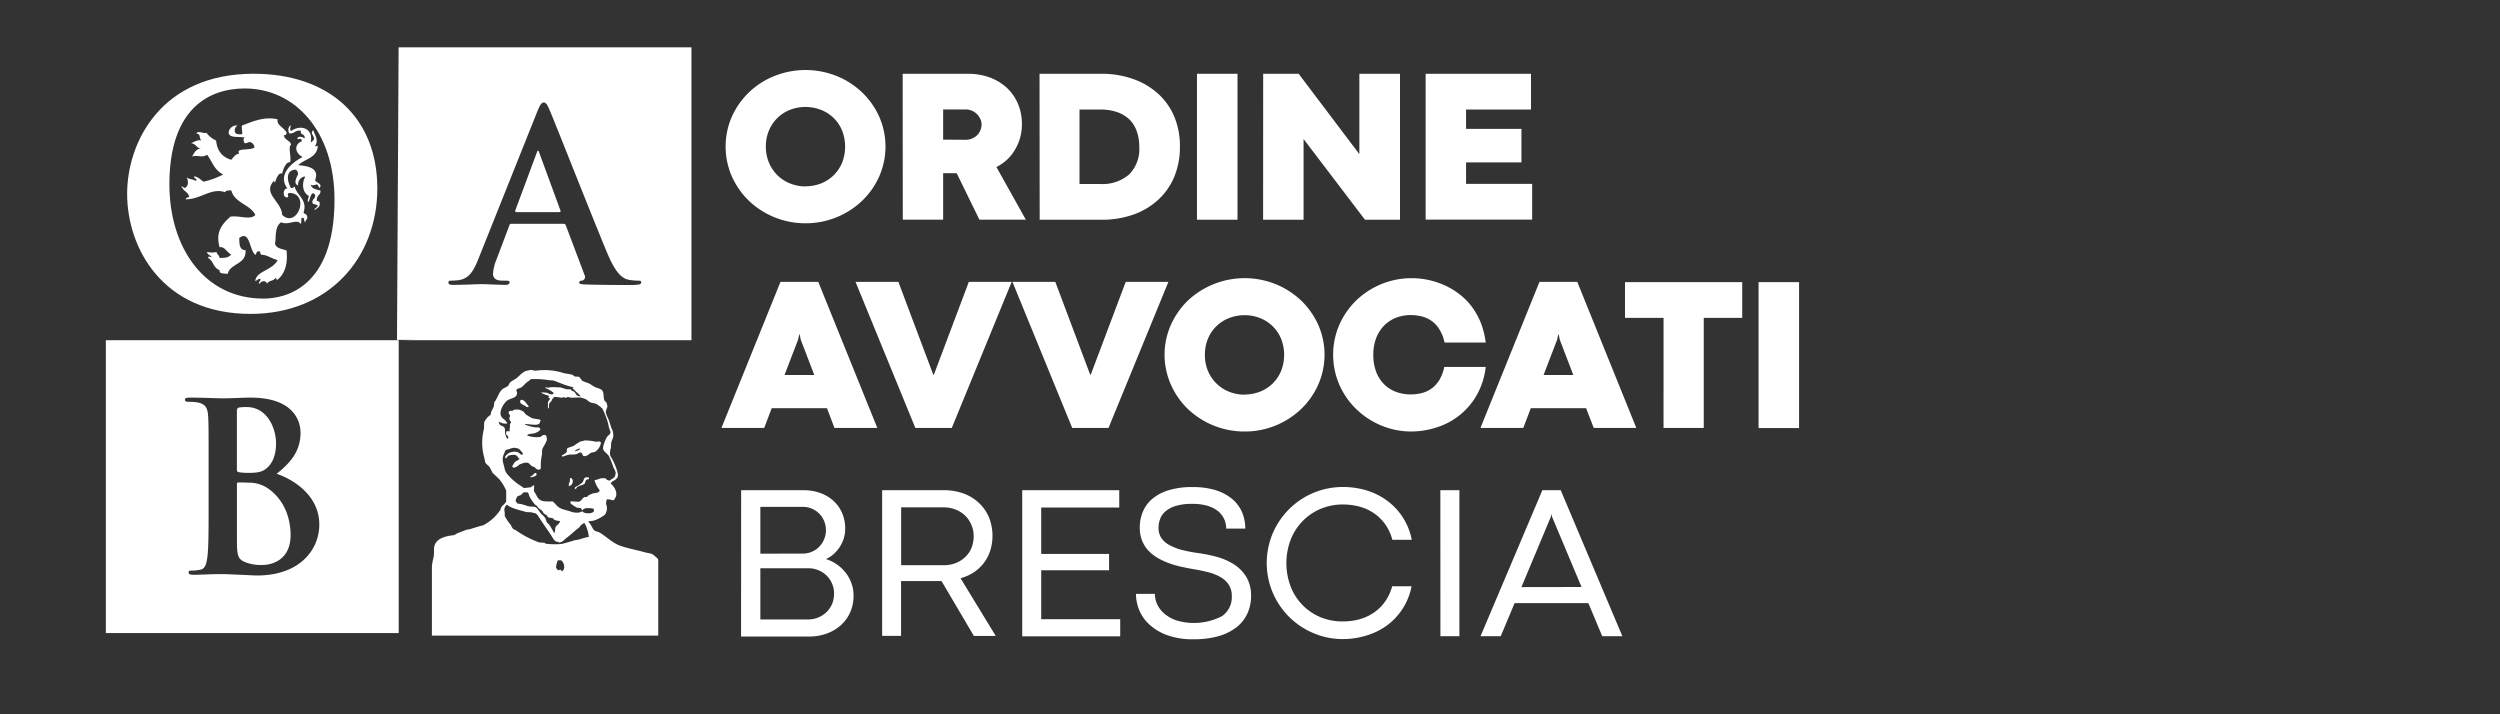
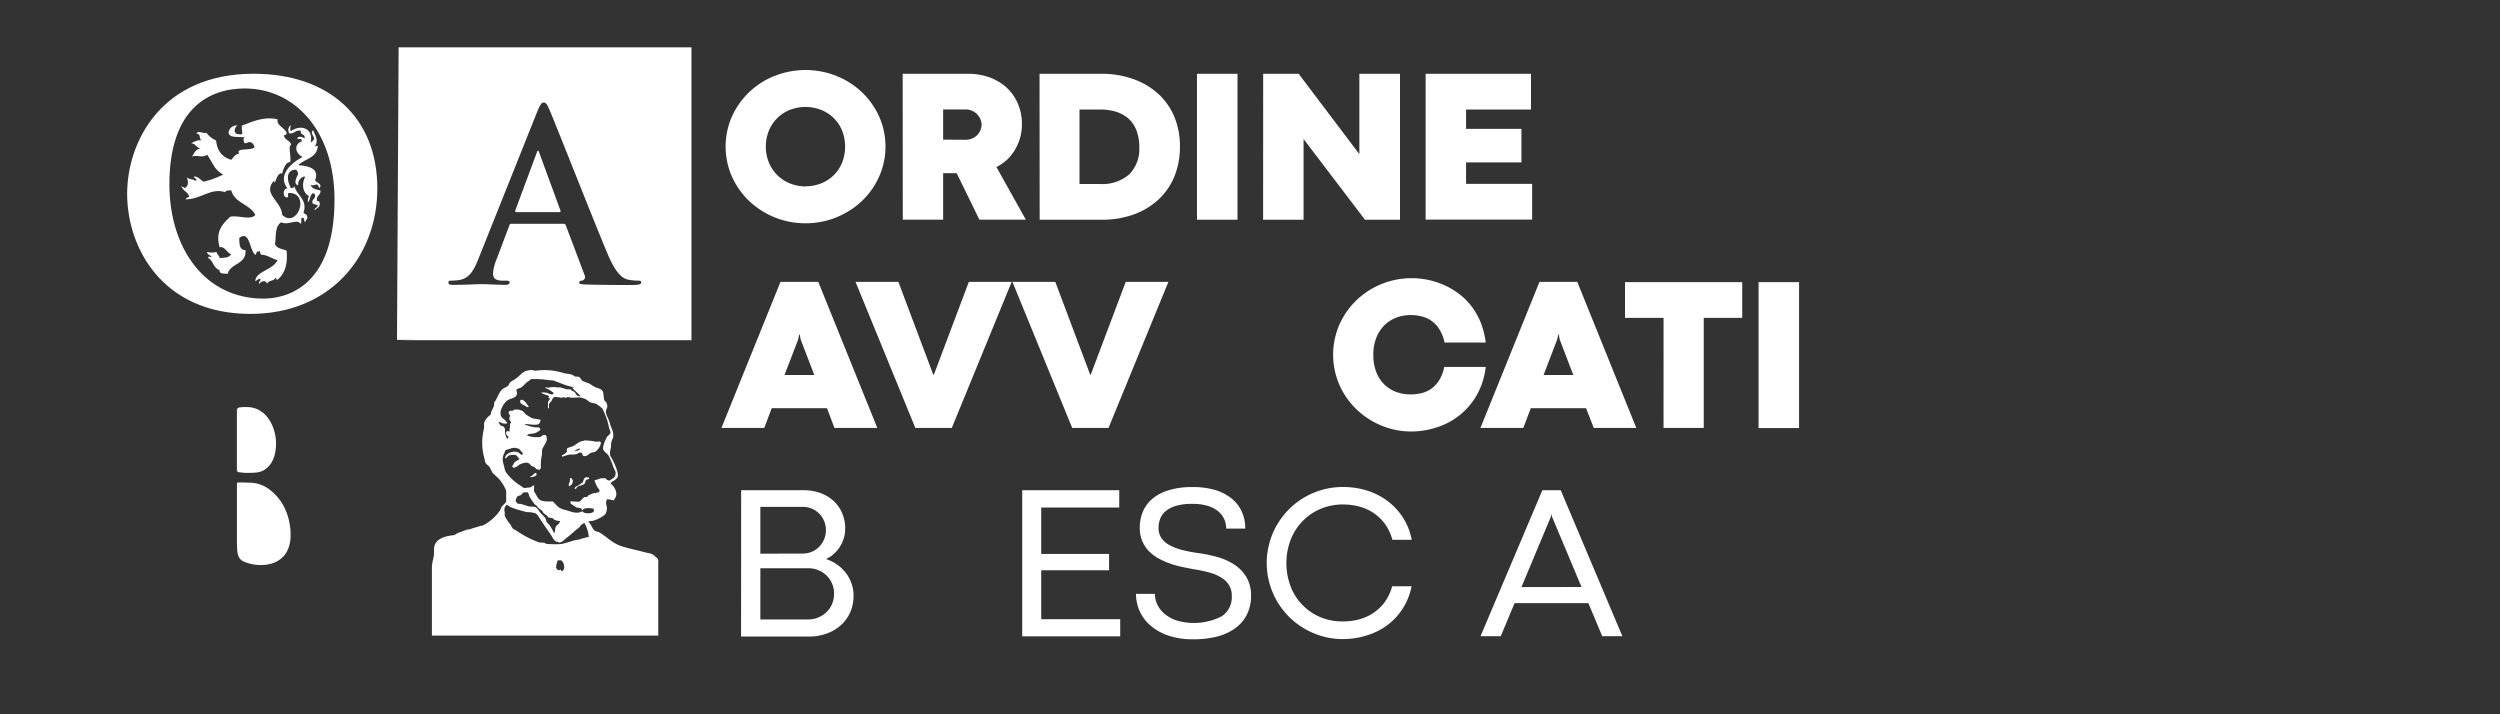
<svg xmlns="http://www.w3.org/2000/svg" id="Livello_1" data-name="Livello 1" viewBox="0 0 700 200">
  <rect x="0" y="0" width="700" height="200" fill="#333333" stroke="none" />
  <defs>
    <style>.cls-1,.cls-2{fill:#fff;}.cls-2{fill-rule:evenodd;}</style>
  </defs>
  <title>ordine-avvocati</title>
  <g id="Group_36" data-name="Group 36">
    <path id="Path_42" data-name="Path 42" class="cls-1" d="M225.55,62.52a22.89,22.89,0,0,1-15.83-6.28,22,22,0,0,1-4.8-6.84,20.89,20.89,0,0,1,0-16.73,21.87,21.87,0,0,1,11.92-11.39,23.49,23.49,0,0,1,17.41,0,22.34,22.34,0,0,1,7.12,4.58,21.61,21.61,0,0,1,4.81,6.81,20.81,20.81,0,0,1,0,16.73,21.58,21.58,0,0,1-4.81,6.84,22.9,22.9,0,0,1-15.82,6.28Zm0-10.36a11.72,11.72,0,0,0,4.34-.8,10.73,10.73,0,0,0,3.54-2.29,11,11,0,0,0,2.36-3.51,12.42,12.42,0,0,0,0-9,10.48,10.48,0,0,0-5.92-5.8,12,12,0,0,0-8.68,0,10.52,10.52,0,0,0-5.89,5.8,11.4,11.4,0,0,0-.86,4.5,11.15,11.15,0,0,0,.89,4.52,10.57,10.57,0,0,0,5.92,5.8,11.73,11.73,0,0,0,4.3.82Z" />
    <path id="Path_43" data-name="Path 43" class="cls-1" d="M252.75,20.66h18.18a17.74,17.74,0,0,1,6.13,1,14.79,14.79,0,0,1,4.83,2.9A13.23,13.23,0,0,1,285,29a14.23,14.23,0,0,1,1.13,5.76,13.73,13.73,0,0,1-.5,3.82,14.19,14.19,0,0,1-1.43,3.33A12.84,12.84,0,0,1,282,44.69a14.11,14.11,0,0,1-3,2.08l8.23,14.73h-13l-6.36-13h-3.79v13H252.78Zm17.67,18.48a4.6,4.6,0,0,0,3.12-1.23,3.9,3.9,0,0,0,.94-1.37,4.13,4.13,0,0,0,.36-1.73,3.47,3.47,0,0,0-.36-1.52A4.57,4.57,0,0,0,272.15,31a4.26,4.26,0,0,0-1.69-.35h-6.38v8.45Z" />
    <path id="Path_44" data-name="Path 44" class="cls-1" d="M291.07,20.66h17.26a26.29,26.29,0,0,1,9,1.48,20.53,20.53,0,0,1,7,4.15,18.34,18.34,0,0,1,4.49,6.41,21.5,21.5,0,0,1,1.56,8.35,21.92,21.92,0,0,1-1.56,8.39,18.3,18.3,0,0,1-4.47,6.45,20.18,20.18,0,0,1-6.91,4.16,26.36,26.36,0,0,1-9,1.48H291.11ZM308,51.52a11.46,11.46,0,0,0,8.17-2.68A10.08,10.08,0,0,0,319,41.18a13.09,13.09,0,0,0-.68-4.34,8.88,8.88,0,0,0-2-3.31,9.52,9.52,0,0,0-3.46-2.12,14.14,14.14,0,0,0-4.83-.74h-5.77V51.52Z" />
    <path id="Path_45" data-name="Path 45" class="cls-1" d="M335.15,20.66H346.5V61.52H335.15Z" />
    <path id="Path_46" data-name="Path 46" class="cls-1" d="M353.69,20.66h9.93l17,22.5V20.66H392V61.52h-9.81L365,38.93V61.52H353.67Z" />
    <path id="Path_47" data-name="Path 47" class="cls-1" d="M399.18,20.66h29.5v10H410.5v5.42H426v9.4H410.5v6H429v10H399.18Z" />
    <path id="Path_48" data-name="Path 48" class="cls-1" d="M231.56,114.3H216.08l-2.1,5.53H202l16.53-40.9h10.59l16.53,40.9h-12ZM228,105l-3.79-9.87-.3-1.5h-.12l-.33,1.5L219.66,105Z" />
    <path id="Path_49" data-name="Path 49" class="cls-1" d="M239.55,78.93h12l9.77,26h.16l9.79-26h12l-16.77,40.9H256.3Z" />
    <path id="Path_50" data-name="Path 50" class="cls-1" d="M283.49,78.93h12l9.77,26h.14l9.8-26h11.95l-16.77,40.9H300.22Z" />
-     <path id="Path_51" data-name="Path 51" class="cls-1" d="M348.47,120.82a22.93,22.93,0,0,1-15.84-6.28,21.53,21.53,0,0,1-4.77-6.83,20.59,20.59,0,0,1,0-16.77,22,22,0,0,1,4.77-6.81,23.3,23.3,0,0,1,24.55-4.57,23,23,0,0,1,7.12,4.57,22,22,0,0,1,4.8,6.81,20.75,20.75,0,0,1,0,16.77,21.51,21.51,0,0,1-4.8,6.83,23,23,0,0,1-7.12,4.6A22.66,22.66,0,0,1,348.47,120.82Zm0-10.35a12,12,0,0,0,4.35-.81,10.55,10.55,0,0,0,5.89-5.8,12.32,12.32,0,0,0,0-9,10.55,10.55,0,0,0-5.89-5.8,12,12,0,0,0-8.68,0,10.48,10.48,0,0,0-5.92,5.8,11.59,11.59,0,0,0-.85,4.51,11.46,11.46,0,0,0,.87,4.51,10.67,10.67,0,0,0,5.9,5.8,11.7,11.7,0,0,0,4.33.83Z" />
    <path id="Path_52" data-name="Path 52" class="cls-1" d="M395.32,120.82a21.91,21.91,0,0,1-8.58-1.68,22.48,22.48,0,0,1-7-4.6,21.58,21.58,0,0,1-4.73-6.83,21.16,21.16,0,0,1,0-16.77,21.88,21.88,0,0,1,4.73-6.81,22.39,22.39,0,0,1,7-4.57,22.49,22.49,0,0,1,17.39.16,21.52,21.52,0,0,1,4.14,2.37,18.68,18.68,0,0,1,3.59,3.46,20.55,20.55,0,0,1,2.67,4.58A23.07,23.07,0,0,1,416,95.91H404.48a11.81,11.81,0,0,0-1.41-3.63,8,8,0,0,0-4.93-3.67,13.12,13.12,0,0,0-3.18-.39,11.41,11.41,0,0,0-4,.72,9.56,9.56,0,0,0-3.33,2.14,10.4,10.4,0,0,0-2.26,3.48,12.62,12.62,0,0,0-.84,4.78,13.1,13.1,0,0,0,.84,4.88,9.85,9.85,0,0,0,2.26,3.45,9.5,9.5,0,0,0,3.33,2.08,11.89,11.89,0,0,0,4,.69,12.9,12.9,0,0,0,3.16-.39,7.91,7.91,0,0,0,2.77-1.3,8.5,8.5,0,0,0,2.14-2.37,11.2,11.2,0,0,0,1.36-3.64H416a20.67,20.67,0,0,1-2.7,8.22A19.64,19.64,0,0,1,402,119.75,23.05,23.05,0,0,1,395.32,120.82Z" />
    <path id="Path_53" data-name="Path 53" class="cls-1" d="M444.11,114.3H428.62l-2.1,5.53h-12l16.53-40.9h10.59l16.53,40.9H446.25ZM440.53,105l-3.79-9.87-.3-1.5h-.12l-.33,1.5L432.2,105Z" />
    <path id="Path_54" data-name="Path 54" class="cls-1" d="M465.8,89H455V79h32.82V89H477.05v30.83H465.79Z" />
    <path id="Path_55" data-name="Path 55" class="cls-1" d="M492.4,79h11.34v40.86H492.4Z" />
    <path id="Path_56" data-name="Path 56" class="cls-1" d="M207.52,137.26H225a13.59,13.59,0,0,1,4.69.78,11,11,0,0,1,3.68,2.2,10,10,0,0,1,2.42,3.4,10.77,10.77,0,0,1,.86,4.38,9.09,9.09,0,0,1-.4,2.74,10.3,10.3,0,0,1-1.14,2.42,9.92,9.92,0,0,1-1.73,2,8.21,8.21,0,0,1-2.13,1.36,10.77,10.77,0,0,1,3,1.45,11.1,11.1,0,0,1,2.46,2.28,10.08,10.08,0,0,1,1.67,3,9.42,9.42,0,0,1,.61,3.4,11.45,11.45,0,0,1-1,4.93,10.82,10.82,0,0,1-2.74,3.62,12,12,0,0,1-3.95,2.24,14.22,14.22,0,0,1-4.62.77H207.5ZM224.74,155a6.37,6.37,0,0,0,2.55-.5,6.26,6.26,0,0,0,2.08-1.4,6.69,6.69,0,0,0,1.38-7.23,6.42,6.42,0,0,0-1.38-2.07,6.71,6.71,0,0,0-2.06-1.38,6.32,6.32,0,0,0-2.54-.49H212.9v13.1Zm1.54,18.45a7.45,7.45,0,0,0,5.17-2.08,7,7,0,0,0,1.54-2.28,7.54,7.54,0,0,0,.55-2.89,6.87,6.87,0,0,0-.55-2.76,6.93,6.93,0,0,0-3.82-3.77,7.09,7.09,0,0,0-2.84-.56H212.9v14.34Z" />
-     <path id="Path_57" data-name="Path 57" class="cls-1" d="M247,137.26h17.37a15.64,15.64,0,0,1,5.42.92,12.27,12.27,0,0,1,4.28,2.62,12,12,0,0,1,2.82,4,14,14,0,0,1,.36,9.43,11.89,11.89,0,0,1-1.82,3.45,11.44,11.44,0,0,1-2.82,2.6,12.75,12.75,0,0,1-3.66,1.62l9.86,16.17h-6.12l-9.07-15.38c-.23,0-.45,0-.67,0H252.3v15.35H247Zm17.26,21a9,9,0,0,0,3.33-.6,8.19,8.19,0,0,0,2.64-1.66,7.19,7.19,0,0,0,1.77-2.55,8.93,8.93,0,0,0,.63-3.31,8.15,8.15,0,0,0-.66-3.23,7.83,7.83,0,0,0-1.77-2.57,8.1,8.1,0,0,0-2.67-1.68,9.15,9.15,0,0,0-3.35-.6H252.32v16.2Z" />
    <path id="Path_58" data-name="Path 58" class="cls-1" d="M286.22,137.26h27.17v4.84H291.54v13h19v4.57h-19v13.7h22.12v4.81H286.22Z" />
    <path id="Path_59" data-name="Path 59" class="cls-1" d="M334.12,179a21.1,21.1,0,0,1-7.18-1.11,14.84,14.84,0,0,1-5-2.92,11.41,11.41,0,0,1-2.93-4.08,12.12,12.12,0,0,1-.94-4.6h5.3a6.92,6.92,0,0,0,.73,3.09,7.83,7.83,0,0,0,2.11,2.6,10.47,10.47,0,0,0,3.36,1.79,17.17,17.17,0,0,0,12.56-1.23,6.45,6.45,0,0,0,2.77-5.71,5.42,5.42,0,0,0-.82-3.06,6.65,6.65,0,0,0-2.23-2.12,12.86,12.86,0,0,0-3.37-1.38,41.12,41.12,0,0,0-4.25-.89c-1.15-.2-2.3-.44-3.48-.69a27.29,27.29,0,0,1-3.45-1,21.27,21.27,0,0,1-3.17-1.48,11.52,11.52,0,0,1-2.6-2.06,9.08,9.08,0,0,1-1.75-2.78,9.74,9.74,0,0,1-.64-3.66,11.54,11.54,0,0,1,.82-4.34,9.64,9.64,0,0,1,2.6-3.62,12.87,12.87,0,0,1,4.58-2.46,22.06,22.06,0,0,1,6.8-.91,21.68,21.68,0,0,1,6.36.84,13.55,13.55,0,0,1,4.62,2.42,10.06,10.06,0,0,1,2.81,3.68,11.4,11.4,0,0,1,.94,4.69h-5.34a6.16,6.16,0,0,0-2.43-5,8.85,8.85,0,0,0-3-1.44,14.73,14.73,0,0,0-4.07-.49,15.46,15.46,0,0,0-4.59.57,8.08,8.08,0,0,0-2.9,1.52,5.17,5.17,0,0,0-1.51,2.15,7.19,7.19,0,0,0-.44,2.47,5,5,0,0,0,.75,2.79,6.27,6.27,0,0,0,2.23,2A15.28,15.28,0,0,0,331,154a42.19,42.19,0,0,0,4.87.91A41.24,41.24,0,0,1,341,156a17.44,17.44,0,0,1,4.63,2.1A11,11,0,0,1,349,161.6a9.88,9.88,0,0,1,1.29,5.26,11.39,11.39,0,0,1-1.12,5.13A10.32,10.32,0,0,1,346,175.8a14.88,14.88,0,0,1-5.09,2.4A26.11,26.11,0,0,1,334.12,179Z" />
    <path id="Path_60" data-name="Path 60" class="cls-1" d="M376.13,178.94a20.8,20.8,0,0,1-8.38-1.67,21.28,21.28,0,0,1,8.39-40.91,22.85,22.85,0,0,1,6.36.91,19,19,0,0,1,5.7,2.78,17.69,17.69,0,0,1,7.09,11.09h-5.43a13.47,13.47,0,0,0-2-4.34,12.9,12.9,0,0,0-3.13-3.08,13.54,13.54,0,0,0-4-1.85,18.29,18.29,0,0,0-4.71-.62,16.24,16.24,0,0,0-6.23,1.22,15.4,15.4,0,0,0-8.38,8.59,18.51,18.51,0,0,0,0,13.23,15.21,15.21,0,0,0,8.38,8.55A16.07,16.07,0,0,0,376,174a17.71,17.71,0,0,0,4.69-.61,13.68,13.68,0,0,0,4-1.86,12.47,12.47,0,0,0,3.12-3.07,13.58,13.58,0,0,0,2-4.31h5.43a17.69,17.69,0,0,1-7.06,11.09,18.76,18.76,0,0,1-5.7,2.74A21.86,21.86,0,0,1,376.13,178.94Z" />
-     <path id="Path_61" data-name="Path 61" class="cls-1" d="M403.3,137.26h5.33v40.87h-5.31Z" />
    <path id="Path_62" data-name="Path 62" class="cls-1" d="M444.74,168.87H424.09l-3.88,9.26h-5.66l17.31-40.87H437l17.26,40.87h-5.64Zm-1.91-4.51-8.23-19.59-.15-.7h-.06l-.18.7L426,164.39Z" />
  </g>
  <path class="cls-1" d="M35.6,54.27C35.6,39.6,45.28,20.65,71,20.65c21.36,0,34.65,12.44,34.65,32.08S91.94,87.89,70.16,87.89c-24.62,0-34.56-18.44-34.56-33.62M93.66,55.9c0-19.21-11.07-31.13-25.13-31.13-9.87,0-21.1,5.49-21.1,26.84,0,17.84,9.86,32,26.33,32,6,0,19.9-2.91,19.9-27.7" />
  <path class="cls-1" d="M111.61,95.26h82v-82h-82l-.45,81.91h5M176.58,79.8c-2.36,0-7.15,0-12.4-.13-1.18-.07-2-.07-2-.52s.26-.53.92-.6a1.07,1.07,0,0,0,.59-1.51l-5.25-13.91a.63.63,0,0,0-.65-.46H143.18c-.33,0-.46.13-.59.53l-3.54,9.38a12.7,12.7,0,0,0-1,4c0,1.18.59,2,2.63,2h1c.79,0,1,.13,1,.53s-.4.65-1.12.65c-2.1,0-4.92-.2-7-.2-.72,0-4.33.2-7.74.2-.85,0-1.25-.13-1.25-.65s.27-.53.79-.53,1.51-.07,2-.13c3-.4,4.26-2.63,5.57-5.91l16.47-41.21c.79-1.91,1.19-2.63,1.84-2.63s1,.59,1.64,2.1c1.58,3.61,12.08,30.39,16.28,40.36,2.49,5.91,4.4,6.83,5.78,7.16a14.84,14.84,0,0,0,2.75.26c.53,0,.85.06.85.53S179,79.8,176.58,79.8Z" />
  <path class="cls-1" d="M151,42.79c-.07-.26-.13-.59-.33-.59s-.33.33-.39.59l-6,16.14c-.06.26,0,.46.26.46h12.08c.33,0,.39-.2.33-.39Z" />
-   <path class="cls-1" d="M29.64,95.25v82h82v-82Zm42.27,65.89c-.79,0-2.69-.13-4.6-.2s-3.93-.19-4.92-.19c-.72,0-2.16,0-3.74.06s-3.21.13-4.53.13c-.85,0-1.31-.19-1.31-.65s.26-.53,1-.53a10.73,10.73,0,0,0,2.36-.26c1.31-.26,1.65-1.71,1.91-3.61.33-2.76.33-7.94.33-14V130.36c0-10,0-11.81-.14-13.91s-.65-3.28-2.82-3.74a13.53,13.53,0,0,0-2.56-.2c-.72,0-1.11-.13-1.11-.59s.46-.59,1.44-.59c3.48,0,7.61.2,8.93.2,3.21,0,5.77-.2,8-.2,11.88,0,14,6.37,14,9.84,0,5.39-3.08,8.6-6.69,11.49,5.38,1.84,11.94,6.5,11.94,14.17C89.43,153.86,84,161.14,71.91,161.14Z" />
  <path class="cls-1" d="M75,136.73a9.35,9.35,0,0,0-5.44-1.58c-1.19-.06-1.84-.06-2.83-.06-.26,0-.39.13-.39.46V151.1c0,4.33.2,5.45,2.3,6.3a11.85,11.85,0,0,0,4.79.79c3,0,7.94-1.58,7.94-8.4C81.36,145.72,80,140.2,75,136.73Z" />
  <path class="cls-1" d="M66.79,132.2a16,16,0,0,0,3.08.2c2.17,0,3.61-.26,4.73-1.25,1.71-1.38,2.69-3.74,2.69-7,0-4.39-2.56-10.17-8.2-10.17a10.79,10.79,0,0,0-2.17.13c-.46.13-.59.39-.59,1.12v16.21C66.33,132,66.53,132.14,66.79,132.2Z" />
  <path class="cls-2" d="M184.14,156.46c-.12-.25-.38-.38-.57-.56-1.12-1.11-1.39-.81-3.08-1.28-2.12-.59-4.37-1-6.51-1.7-2.43-.79-4-2.53-6-3.76-.47-.29-1.13-.31-1.57-.64s-1-1.94-1.72-2.41c.16-.23,1.24-.23,1.57-.35a10,10,0,0,0,3.16-1.7,3.42,3.42,0,0,0,.5-2.2c-.08-.29-.35-1-.15-1.35a1,1,0,0,1,.21-.71c.76,0,1.26.23,1.87.29a6.06,6.06,0,0,0,.64-1.14c.41-1.43-.75-3-1.5-3.54.23-.69,1.17-.81,1.57-1.35.17-.23.33-.18.43-.71.21-1-.9-3.55-1.57-4.82a7.47,7.47,0,0,1-.57-1,4.27,4.27,0,0,1,.21-2.13c0-.45.05-.89.07-1.34s.43-1.12.57-1.78a4.08,4.08,0,0,0-.42-2.26c-.38-.92-.55-1.78-.93-2.7a11.92,11.92,0,0,1-.65-1.56c-.28-1.09.73-1.73.22-2.55,0-.73-.53-.68-.72-1.21-.26-.72-.09-1.92-.5-2.55s-1.25-.71-2.08-1.06a15.56,15.56,0,0,1-1.36-.85c-.66-.38-1.37-.49-2.07-.85-.51-.26-.64-1-1.21-1.21l-1-.06c-.22-.09-.43-.34-.64-.43-.82-.35-1.75-.29-2.65-.57a17.41,17.41,0,0,0-7.52-.64,2.35,2.35,0,0,1-1.21-.21,11.17,11.17,0,0,0-1.65.28c-1.15.41-1.83,1.4-2.72,2.06-.52.39-1.12.67-1.64,1.06-.36.27-.43.86-.79,1.14s-.91.47-1.36.78c-1,.71-1.4,2.23-2.08,3.33a2.9,2.9,0,0,0-.35.49c0,.31-.05.62-.07.93-.2.59-.57,1.24-.79,1.77a5.33,5.33,0,0,0-.15.78l-.35.21a5,5,0,0,0-1.36,1.7c-.23.68,0,1.51-.22,2.27a15.76,15.76,0,0,0,.22,8l.21,1.06c.24.56.89.88,1.22,1.35l.86,1.63,1.79,1.7a12.48,12.48,0,0,1,2,3.27v3c-.23.63-1,1.11-1.36,1.63-.09.26-.19.52-.29.78a12.8,12.8,0,0,1-4.86,4.33l-.72.14c-.91.3-2.05.61-2.93.92l-.93.14c-.8.33-1.73.64-2.58,1-.46.19-.68.57-1.36.57-5.66.66-5.17,3.59-5.17,4.6,0,2-.6,2.58-.6,4.62v18.85h63.38V158.09c0-.53.09-1.31-.14-1.63M141.2,130.73c-.54-1.75-.66-2.54.07-4,.12-.23.1-.49.29-.64.36-.28.72-.23,1.21-.42a3.58,3.58,0,0,1,1.29-.29,4.92,4.92,0,0,1,1.22.29c.35.19.62.81,1.07,1.06,0,.21,0,.42-.07.64-.65-.06-.76-.53-1.22-.71-1.4-.57-3.29.26-3.58,1.27-.06.12,0,.19,0,.43.53-.11.54-.59.94-.78a4.71,4.71,0,0,1,1.86-.21c.1.09.25.12.36.21.29.25.45.63.78.85v.14c-.34.29-.78.44-1.14.71s-.53.89-.86,1.21c0,.14,0,.13.07.21s.16.16.29.28a2.91,2.91,0,0,0,1.57-.85,6.11,6.11,0,0,1,1.29-.49,2.18,2.18,0,0,1,1.29,0c.39.24.68.68,1.07.92l.64.21c.19.13.36.46.58.57s.39.06.57.21a.65.65,0,0,0,.64-.78,13.63,13.63,0,0,1,.29-3.33c.14-.6-.06-1.18.14-1.7s.51-.94.72-1.35.71-1.27.5-1.63c0-.64-.2-1.17-1-.92-.28.08-.5.41-.79.5a7.44,7.44,0,0,1-3.58-.36h-.14c.3-.62,1.17-.44,1.93-.63a3.77,3.77,0,0,0,1.79-1,.77.77,0,0,0-.14-.42c-.24-.47-.78-.16-1.36-.29a9.76,9.76,0,0,1-2.79-.78v-.14c1.1,0,3.1.47,3.86,0,.32-.2.3-.61.5-.92,0-.15,0-.14-.07-.22-.46-.29-1.85-.25-2.43-.56a16.37,16.37,0,0,1-1.65-1l-.57-.71a3.4,3.4,0,0,0-2.72-.57c-.1,0-.27.25-.36.28h-.71a1.8,1.8,0,0,0-.43.29c0,.72.26.68.43,1.13.05,0-.33.54-.22.92s.37.57.43.85-.16.29-.21.43c-.18.44.08.95-.15,1.28v.91a1.37,1.37,0,0,0-.86-.06,1.54,1.54,0,0,0-.14.77c.27.26.45.6.72.86a1.46,1.46,0,0,1-.36.42.46.46,0,0,0-.07.07,9.89,9.89,0,0,1-.51-1.35c-.16-.65.06-1.38-.28-1.84s-.71-.38-1.07-.64-.3-.57-.51-.77v-.15c.94.17,1,.6,2.37.43v-.22l-.51-.63c-.37-.37-.89-.64-1.14-1.14-.78-1.57.92-3.9,1.72-4.46s2.25-.65,2.58-1.49a1.35,1.35,0,0,0-.08-1.28c.09-.64.92-.56,1.36-.85.64-.42,1.12-1.11,1.72-1.56a4.8,4.8,0,0,0,1-.78,25.41,25.41,0,0,1,5.08.29l1.15.07c1.85.6,3.75,1.63,5.94,1.91a.84.84,0,0,1-.5.07v.21l2.22,2.13V111a6,6,0,0,1-.86-.21c-.4-.2-.53-.8-.86-1.06s-.45-.15-.65-.29-.14-.29-.28-.35c-.42-.19-.85,0-1.36-.14s-1-.31-1.43-.43-1.22,0-1.72-.14l-1.58.07c-.08,0,.06.16-.14.14a6.67,6.67,0,0,0-.93-.14v.21A7.66,7.66,0,0,1,155,110v.14l-.28.29c-.45.11-1.41-.41-1.79-.5l-1.37-.07c.12.42,1.69.78,2.15,1,0,.25,0,.24-.14.35a1.23,1.23,0,0,0,.07.29H154c-.06.54-.44.71-.57,1.13v1.7h.21c.13-.32,0-.84.14-1.27s.8-.66.86-1.42a.75.75,0,0,0,.36-.14v-.36a9.74,9.74,0,0,1,2.15.22.81.81,0,0,0,.57-.15c.24-.06.38.12.5.15a.79.79,0,0,0,.58-.15,2.16,2.16,0,0,1,1.07.15l2.57-.08a13.79,13.79,0,0,1,1.44.43c.5.24,1,.77,1.5,1l1.36.29a8.45,8.45,0,0,1,1.93,1.42,22.13,22.13,0,0,1,1.65,4.32,8.33,8.33,0,0,0,.64,2.19c-.05.77-.68.94-1,1.42s-1.28,2.63-1.07,3.41,1.15,1.2,1.58,1.91a24.43,24.43,0,0,1,1.29,3.19c.16.39.83,1.39.57,1.84,0,1.18-1,1.27-1.58,1.85a1.34,1.34,0,0,1-1.21-.64h-1.29a13.33,13.33,0,0,1-1.79.57,7.63,7.63,0,0,0,1.43,2.76c0,.16,0,.2-.07.28-.25.6-1.41.43-2,.71a9.4,9.4,0,0,0-1.08.5l-.28.35c-.35.16-.7,0-1,.22-.52.36-.69,1-1.43,1.2l-2.29-.14v.57a11,11,0,0,0,1.78,1.2c.27.1.64,0,.86.14.44,0,.45.26.58.57.16,0,.2,0,.28-.07s0-.07.07-.21c.32,0,.32-.16.5-.22a7.23,7.23,0,0,1,2.36.08c.07.26.23.49.07.77-.36.7-2.7.73-3.14,0a2.74,2.74,0,0,0-.79.29,5,5,0,0,1-2.65-.29c-1.81-.59-3-.59-4.08-2l-.78-.78c-2.67,0-3.77.14-4.66-1.84l-.64-1.07c0-.54.05-1.08.07-1.63-.5.07-.61.42-1,.57l-1.79.21c-.31-.07-.54-.36-.78-.49a15.73,15.73,0,0,1-4.23-3.76,4.24,4.24,0,0,1-.57-1.63m6.51,7.09c.31.14.36.73.5,1.06a13.17,13.17,0,0,0,1.51,2.27,2.22,2.22,0,0,0,.57.42c.17.13.23.33.36.5a4,4,0,0,0,.92.71,2.83,2.83,0,0,1,.58.78c.26.36.79.52,1.07.85.1.11.09.27.22.35.38.27,1,.12,1.43.36l.21.28a3.42,3.42,0,0,0,1.72.43c0,.15,0,.13-.07.21-.09.69-.9.9-1.15,1.49s-.06,1.21-.35,1.63l-.07.07a19.59,19.59,0,0,0-1.37-2.34l-.64-.64c-.26-.39-.24-.9-.5-1.27-.41-.6-1.08-1.06-1.5-1.63a6.41,6.41,0,0,0-1-1.28c-.52-.39-1.4-.16-2.14-.35s-1.48-.47-2.15-.64c-.32-.09-.69,0-.93-.14s-.31-.47-.57-.64a3,3,0,0,1,.57-1.42l.86-.28c.32-.21.53-.58.86-.78l.07-.07v.07Zm10,21.76c-.07.19-.1.16-.22.28-.29,0-.34-.1-.42-.35-.32,0-.5,0-.65.14-.44-.09-.42-.42-.71-.64a4,4,0,0,1,.28-1.56c0-.41.13-.4.29-.63.23,0,.39.11.57,0,.86,0,1.53,2,.86,2.76m4.51-8.58-1.5.28c-1.07.35-2.38.74-3.51,1a23.34,23.34,0,0,1-4.36-.07c-.13,0-.29-.25-.43-.28l-1.43-.08a27.76,27.76,0,0,1-6.52-3.4c-.23-.15-.49-.19-.71-.35-.38-.28-.53-.81-.79-1.21a13.2,13.2,0,0,1-1.65-2.48v-1.06a1.91,1.91,0,0,1,.5-2,.42.42,0,0,1,.15-.07c1.07,1,3.57,1.52,5.22,2,.61.17,1.55,0,2.08.28,1.06,0,1.42.91,1.86,1.56,1,1.57,2.16,3.18,3.22,4.75.45.68.69,1.45,1.5,1.77h.36s.21.22.28.21c1,0,1.54-.84,2.22-1.34,1.21-.9,2.21-1.94,3.44-2.84.17-.12.22-.32.36-.49a3.33,3.33,0,0,1,1.14-.79,9.94,9.94,0,0,1,1.22,3.9,17.71,17.71,0,0,0-2.65.71m-16.17-39.12a4,4,0,0,1-.43.28,1,1,0,0,0,.07.49c.19.54,1.35.83,1.79,1.28a.76.76,0,0,0,.43-.07h.14v-.14c-.58-.56-1.06-1.71-2-1.84m13,15.45c.78-.2,1.63,0,2.36-.22.32-.1.84-.54,1.29-.42.27.07.45.69.57.92a.67.67,0,0,1,.36.07c.79,0,1.17-.55,1.72-.85s1-.17,1.36-.42a3.77,3.77,0,0,0,1.57-2.56,4.46,4.46,0,0,0-.43-.28l-1.07.07a12.79,12.79,0,0,0-3.22-.35c-.28.21-.84.19-1.15.35a19.22,19.22,0,0,0-1.64,1.06c-.56.36-1.39.47-1.93.78-.07.24-.24.54-.08.78-.11.57-1,1-1.43,1.21a1,1,0,0,0,.07.35c.53-.09,1.12-.36,1.65-.49m2.07-1.28c.1-.16.81-.36,1-.5h.21l.07.08c-.19.46-.88.45-1.29.71H161a2,2,0,0,1,.14-.29m-11,6.31c-.86.07-.81.86-1.64,1v.22a2.84,2.84,0,0,0,1.72-.57,1.92,1.92,0,0,0-.08-.64m13,2.62a7.69,7.69,0,0,1-2.08,1.35,4.32,4.32,0,0,0-.14.57c.58-.08.44-.4.79-.64.52-.35,1.34-.43,1.86-.78.34-.24.28-.86.57-1.14a5.71,5.71,0,0,1,.79-.28v-.42c-.22,0-.48,0-.65-.07-.91.07-.77.84-1.14,1.41m-3.08-1.13h-.5a2.23,2.23,0,0,1-.29,1.56v.71c.44-.21.87-.41,1-.93a1.12,1.12,0,0,0-.08-1.13l-.14-.21" />
  <path class="cls-2" d="M81.49,36.7c2.76-2,6.37-.71,5.49,3.19a2.23,2.23,0,0,0,1-1c-.12-1-1.26-1.7-.25-2.45.19,1,1.65,2.7.5,4.42.11.36.32-.1.75,0-.19,3.41-3.67,3.59-5.49,5.39,2.63.19,6.06.81,4.74,4.17.27.82,2.17,1,1.25,2.21-.34-.24-.32-.83-.75-1-.57.12-1.28.48-1.75,0,.22,1.25,1.57,1.39,2.75,1.71.11,1.26-1,1.35-1,2.45-.22.79.82.34.75,1,.24,1.29-.76,1.37-1.25,2-.61-.31.75-.72.75-1.23-.35-.39-1.23-.26-1.5-.73-.19-1.17.89-1.09.75-2.21a.68.68,0,0,0-.75-.49c-.75.7-.7,2.19-1.25,2.45-.15-.8.17-1.14.25-1.71-1.76-.92-2.08-3.46-1-5.4-.79-.19-2.17.9-2,2.45-1.51-.54-.35-2.32,0-3.19-.09-.57-.26-1.05-.75-1.22-2.94.13-2.25,3.48-1.25,5.15.46,0,.83-.16,1-.49.6,2.56,3.74,3.78,2.5,7.35.23.43.92.41,1,1,.29,1-.53,1-.5,1.72-.55-.19,0-1.52-1-1.23-.19.23,0,1-.26,1.72-1.09-1.63-3.48.49-5.49-.49-2,1.23-1.33,4.8-1.75,5.89.27,1.44,1.93,1.53,3.25,2,.43,3.87-.57,6.79-2.75,8.34.07-.39-.24-.42-.25-.73-.77,1.13-1.73.58-2.5,1.71-.12-1.06-1.75-.82-2,0-.67-.22.26-.86.25-1.22-.44-.44-1,.28-1.49.49.13-2.82,4.82-3,6.24-5.89-1.49-.34-3.31-1.65-4.5-1.47-.73-.61,0-.93-.74-1s-.63.7-1,1C69.79,70,70,64.36,67,66.62c0,2.12.18,3.4,1.75,3.42.26,4.1-4.21,3.56-5,6.63-1.14-.11-2.47,0-2.24-1-1.95-.81-1.67-2.59-3.25-3.43.21-.71.37-.27,1-.24C59,71.38,58,71.42,58,70.53a5.56,5.56,0,0,0,2.75,0c-.39.44.56.67.75,1.72,1.7-.12,2.27,0,3.25-1-1.21-.5-1.88-2.39-3.25-2-1.23-4.35.71-6.49,3-8.58,2.54-.43,5.56,1.08,7-.49-1.49-3-5.81-3.29-6.74-6.87-.8,0-1.51,0-1.76.5-3.86-1.32-6.75,2-11,2,.06-.5.66-.48,1-.73-.6-1.66-1.31-1.12-2.24-2.94.37.12.63.36,1,.49,1.1-.53,1-2,.5-3,.93.76,1.48.38,2.49,1,1-.37-1.06-1-.25-1.23,1.15.19,1.67,1,2.5,1.47a23.69,23.69,0,0,0,5.49-2C60,47.58,59.6,45.58,58,43.32c-1.54,1-2.43,0-4.24.49.66-.9,1-2.11,2.49-2.21-1.26-.14-1.39-1.41-2.74-1.47.75-.41,2.17-1.16,3-.74-1-.72-.07-1.75-1.5-2,.36-1,2.33.23,2.75-.25a7,7,0,0,0,2.75,2.2c.29,2.9,1.72,4.69,4.25,5.4.66-.66,1-1.59,2.24-1.72-1.14-1.7,2.87-.77,4.25-1.71a1.73,1.73,0,0,0-1-1.47c-.87-.2-1,.36-1.75.24-.21-.18-.67-1.7.25-1.47-1.47-.6-4.49.32-4.75-1.47a2.26,2.26,0,0,1,2.5-2,1.63,1.63,0,0,0-.75,1.71c.17.74,1,.82,2,.74.27-.13-.18-1.6,0-2.45,2.47-.86,6.1-2.68,10-1.72-.41,1.57,1.62,2.16,2.5,3.68,0,.53-.21.78-.75.74.11,1.44,1.76,1.37,2,2.69-.9.55.11,3.26-.26,4.91-1.13-.23-1.92,1.82-2.24,3.18-1-.44-1.66,1.42-2,2.46-.24,0-.19-.3-.25-.49-3.43,3.61,2.11,5.76,2.25,9.56,4.15,4,8-6,2-6.13-.86.27.07,1-.5,1.23-1.5.27-1.31-2.7,0-2.46-3-4,1.47-7.41,4.24-8.83-2-.95-2.63-3.4-.24-4.41,0-1.2-.89-.3-1.25-.74.16-.89,1.71-.44,2,0,.38-1.43-1.29-.85-1-2.2-1.61-.28-1.74.9-3.24.74a1.79,1.79,0,0,1,.24-2.21c.44,0-.39,1.15.26,1.47" />
</svg>